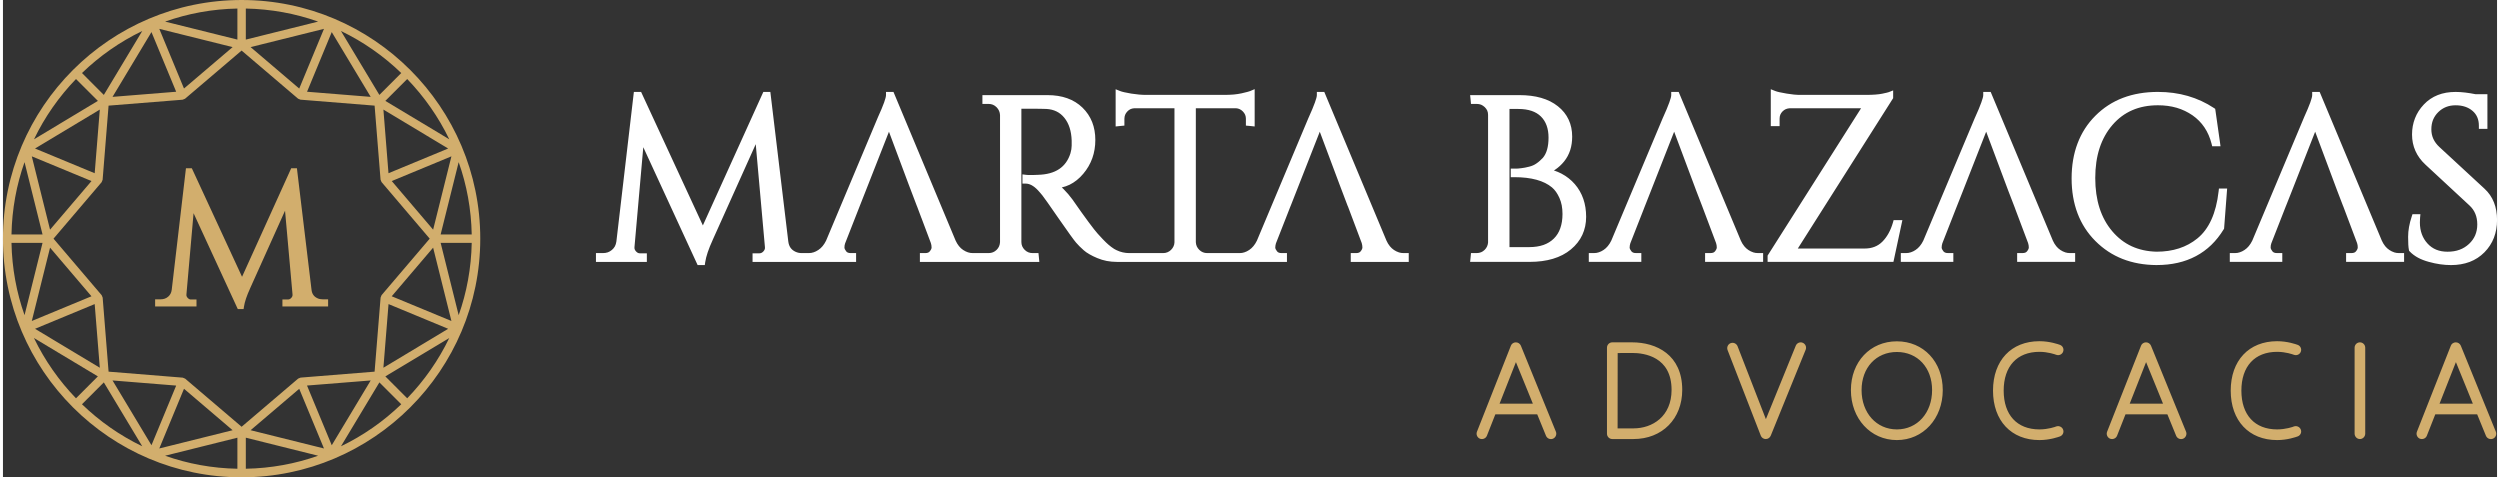
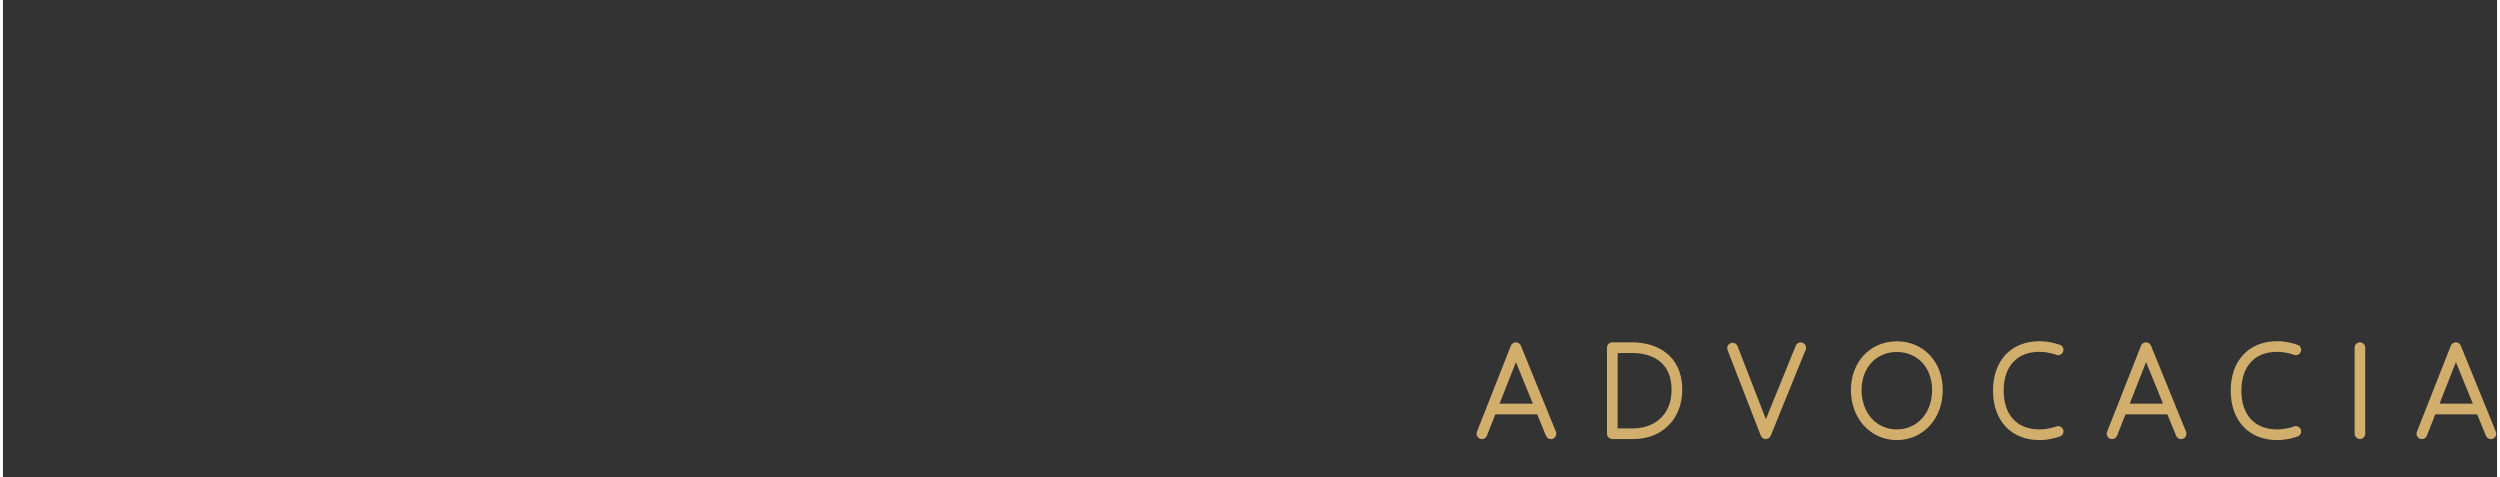
<svg xmlns="http://www.w3.org/2000/svg" xml:space="preserve" width="1168px" height="223px" version="1.1" style="shape-rendering:geometricPrecision; text-rendering:geometricPrecision; image-rendering:optimizeQuality; fill-rule:evenodd; clip-rule:evenodd" viewBox="0 0 657.13 125.76">
  <rect x="0" y="0" width="657.13" height="125.76" fill="#333333" stroke="none" />
  <defs>
    <style type="text/css">
   
    .fil0 {fill:#D2AE6D;fill-rule:nonzero}
    .fil1 {fill:white;fill-rule:nonzero}
   
  </style>
  </defs>
  <g id="Camada_x0020_1">
    <g id="_2888851080912">
      <path class="fil0" d="M399.93 91.07c-0.22,-0.52 -0.74,-0.87 -1.32,-0.87 -0.59,0 -1.11,0.35 -1.31,0.89l-8.94 22.66c-0.28,0.72 0.08,1.56 0.8,1.84 0.72,0.27 1.55,-0.08 1.83,-0.8l2.22 -5.63 11.03 0 2.31 5.65c0.3,0.72 1.11,1.07 1.83,0.78 0.72,-0.3 1.08,-1.14 0.78,-1.86l-9.23 -22.66zm-5.61 15.28l4.31 -10.94 4.46 10.94 -8.77 0zm48.13 -3.63c0,-9.25 -6.81,-12.52 -13.21,-12.52l-5.22 0c-0.77,0 -1.4,0.63 -1.4,1.4l0 22.68c0,0.77 0.63,1.4 1.4,1.4l5.57 0c7.59,0 12.86,-5.33 12.86,-12.96zm-2.81 0c0,7.01 -5.04,10.15 -10.05,10.15l-4.17 0 0.02 -19.85 3.82 -0.02c3.13,-0.01 10.38,0.95 10.38,9.72zm35.33 -10.57c0.3,-0.72 -0.06,-1.54 -0.78,-1.84 -0.72,-0.3 -1.53,0.06 -1.83,0.78l-7.87 19.35 -7.46 -19.2c-0.28,-0.73 -1.1,-1.11 -1.84,-0.82 -0.72,0.28 -1.07,1.11 -0.79,1.83l8.74 22.52c0.2,0.54 0.72,0.91 1.29,0.91l0.02 0c0.58,0 1.1,-0.35 1.32,-0.89l9.2 -22.64zm36.12 10.63c0,-7.45 -5.07,-12.85 -12.09,-12.85 -7.02,0 -12.11,5.4 -12.11,12.85 0,7.53 5.2,13.17 12.11,13.17 6.91,0 12.09,-5.64 12.09,-13.17zm-2.81 0c0,6.01 -3.89,10.36 -9.28,10.36 -5.39,0 -9.3,-4.35 -9.3,-10.36 0,-5.91 3.84,-10.04 9.3,-10.04 5.46,0 9.28,4.13 9.28,10.04zm34.52 10.42c-0.26,-0.72 -1.08,-1.1 -1.82,-0.84 -0.2,0.1 -2.14,0.78 -4.42,0.78 -5.91,0 -9.42,-3.82 -9.42,-10.22 0,-6.4 3.51,-10.22 9.42,-10.22 2.22,0 4.07,0.65 4.42,0.78 0.74,0.28 1.56,-0.1 1.82,-0.82 0.28,-0.74 -0.1,-1.53 -0.84,-1.8 -0.42,-0.15 -2.69,-0.96 -5.4,-0.96 -7.44,0 -12.23,5.1 -12.23,13.02 0,7.92 4.79,13.03 12.23,13.03 2.73,0 4.98,-0.81 5.4,-0.96 0.74,-0.27 1.12,-1.06 0.84,-1.79zm23.15 -22.13c-0.22,-0.52 -0.74,-0.87 -1.31,-0.87 -0.59,0 -1.11,0.35 -1.31,0.89l-8.94 22.66c-0.28,0.72 0.08,1.56 0.8,1.84 0.72,0.27 1.55,-0.08 1.83,-0.8l2.22 -5.63 11.03 0 2.31 5.65c0.3,0.72 1.11,1.07 1.83,0.78 0.72,-0.3 1.07,-1.14 0.78,-1.86l-9.24 -22.66zm-5.6 15.28l4.31 -10.94 4.46 10.94 -8.77 0zm45.08 6.85c-0.26,-0.72 -1.08,-1.1 -1.82,-0.84 -0.2,0.1 -2.14,0.78 -4.42,0.78 -5.91,0 -9.42,-3.82 -9.42,-10.22 0,-6.4 3.51,-10.22 9.42,-10.22 2.22,0 4.07,0.65 4.42,0.78 0.74,0.28 1.56,-0.1 1.82,-0.82 0.28,-0.74 -0.1,-1.53 -0.84,-1.8 -0.42,-0.15 -2.69,-0.96 -5.4,-0.96 -7.44,0 -12.23,5.1 -12.23,13.02 0,7.92 4.79,13.03 12.23,13.03 2.72,0 4.98,-0.81 5.4,-0.96 0.74,-0.27 1.12,-1.06 0.84,-1.79zm16.97 -21.59c0,-0.78 -0.63,-1.41 -1.4,-1.41 -0.77,0 -1.4,0.63 -1.4,1.41l0 22.64c0,0.78 0.63,1.43 1.4,1.43 0.77,0 1.4,-0.65 1.4,-1.43l0 -22.64zm25.18 -0.54c-0.22,-0.52 -0.74,-0.87 -1.31,-0.87 -0.6,0 -1.12,0.35 -1.32,0.89l-8.93 22.66c-0.28,0.72 0.07,1.56 0.79,1.84 0.72,0.27 1.56,-0.08 1.83,-0.8l2.22 -5.63 11.03 0 2.31 5.65c0.3,0.72 1.12,1.07 1.84,0.78 0.72,-0.3 1.07,-1.14 0.77,-1.86l-9.23 -22.66zm-5.6 15.28l4.31 -10.94 4.46 10.94 -8.77 0z" />
-       <path class="fil0" d="M106.51 104.94l-5.76 -5.77 16.84 -10.11c-2.84,5.88 -6.59,11.23 -11.08,15.88zm-98.34 -15.88l16.84 10.11 -5.77 5.77c-4.48,-4.65 -8.24,-10 -11.07,-15.88zm11.07 -68.24l5.77 5.76 -16.83 10.12c2.82,-5.88 6.58,-11.23 11.06,-15.88zm98.35 15.88l-16.84 -10.12 5.76 -5.76c4.49,4.65 8.24,10 11.08,15.88zm-2.27 25.07l4.75 -19.05c2.12,5.97 3.31,12.38 3.44,19.05l-8.19 0zm0 2.22l8.19 0c-0.13,6.67 -1.32,13.07 -3.44,19.05l-4.75 -19.05zm-13.73 16.13l15.71 6.51 -17.06 10.26 1.35 -16.77zm-2.41 20.63l5.76 5.76c-4.64,4.49 -10,8.24 -15.88,11.07l10.12 -16.83zm-35.19 14.57l19.05 4.75c-5.97,2.12 -12.39,3.31 -19.05,3.43l0 -8.18zm-2.22 0l0 8.18c-6.67,-0.12 -13.08,-1.31 -19.05,-3.43l19.05 -4.75zm-35.19 -14.57l10.12 16.83c-5.89,-2.83 -11.23,-6.58 -15.88,-11.07l5.76 -5.76zm-2.41 -20.63l1.35 16.77 -17.07 -10.26 15.72 -6.51zm-13.74 -16.13l-4.74 19.05c-2.12,-5.98 -3.31,-12.38 -3.44,-19.05l8.18 0zm0 -2.22l-8.18 0c0.13,-6.67 1.32,-13.08 3.44,-19.05l4.74 19.05zm13.74 -16.13l-15.72 -6.51 17.07 -10.26 -1.35 16.77zm2.41 -20.63l-5.76 -5.77c4.65,-4.48 9.99,-8.24 15.88,-11.07l-10.12 16.84zm35.19 -14.58l-19.05 -4.74c5.97,-2.12 12.38,-3.31 19.05,-3.44l0 8.18zm2.22 0l0 -8.18c6.66,0.13 13.08,1.32 19.05,3.44l-19.05 4.74zm35.19 14.58l-10.12 -16.84c5.88,2.83 11.24,6.59 15.88,11.07l-5.76 5.77zm2.4 20.63l-1.34 -16.77 17.06 10.26 -15.72 6.51zm0.86 2.06l15.72 -6.51 -4.82 19.32 -10.9 -12.81zm10.9 17.55l4.82 19.32 -15.73 -6.51 10.91 -12.81zm-33.23 36.33l16.78 -1.34 -10.26 17.07 -6.52 -15.73zm-2.05 0.86l6.52 15.72 -19.33 -4.81 12.81 -10.91zm-30.36 -0.01l12.81 10.92 -19.32 4.81 6.51 -15.73zm-2.06 -0.84l-6.51 15.72 -10.26 -17.07 16.77 1.35zm-22.32 -23.53l-15.72 6.51 4.81 -19.32 10.91 12.81zm-10.91 -17.55l-4.81 -19.32 15.73 6.51 -10.92 12.81zm33.23 -36.34l-16.77 1.35 10.26 -17.07 6.51 15.72zm2.06 -0.85l-6.51 -15.72 19.32 4.81 -12.81 10.91zm30.36 0.01l-12.81 -10.92 19.33 -4.81 -6.52 15.73zm2.06 0.84l6.51 -15.72 10.26 17.07 -16.77 -1.35zm17.8 73.75l-19.5 1.57 -0.64 0.26 -14.9 12.69 -14.88 -12.68 -0.64 -0.26 -19.53 -1.58 -1.56 -19.51 -0.26 -0.63 -12.69 -14.9 12.68 -14.88 0.26 -0.64 1.57 -19.53 19.51 -1.56 0.64 -0.26 14.9 -12.69 14.88 12.68 0.63 0.26 19.53 1.57 1.57 19.51 0.26 0.63 12.69 14.91 -12.68 14.88 -0.26 0.64 -1.58 19.52zm-35.04 -97.92c-34.67,0 -62.88,28.21 -62.88,62.88 0,34.67 28.21,62.88 62.88,62.88 34.67,0 62.88,-28.21 62.88,-62.88 0,-34.67 -28.21,-62.88 -62.88,-62.88z" />
-       <path class="fil0" d="M84.19 78.86l0.78 0 0.7 0 0 0.69 0 0.49 0 0.7 -0.7 0 -10.64 0 -0.7 0 0 -0.7 0 -0.44 0 -0.69 0.7 0 0.74 0c0.17,0 0.33,-0.04 0.47,-0.1l0 0c0.15,-0.07 0.3,-0.18 0.43,-0.33 0.13,-0.15 0.23,-0.3 0.28,-0.45 0.04,-0.14 0.06,-0.29 0.04,-0.45l0 -0.03 -1.97 -22.03 -9.22 20.49 0 0.01c-0.88,1.93 -1.42,3.53 -1.61,4.81l-0.09 0.6 -0.6 0 -0.49 0 -0.44 0 -0.19 -0.41 -11.46 -24.85 -1.88 21.38 0 0.03c-0.02,0.16 -0.01,0.31 0.04,0.45l0 0c0.05,0.15 0.14,0.3 0.28,0.45 0.14,0.15 0.28,0.26 0.42,0.33l0 0c0.13,0.07 0.27,0.1 0.43,0.1l0.79 0 0.69 0 0 0.69 0 0.44 0 0.7 -0.69 0 -9.52 0 -0.69 0 0 -0.7 0 -0.49 0 -0.69 0.69 0 0.79 0c0.38,0 0.73,-0.06 1.05,-0.17 0.32,-0.11 0.61,-0.28 0.89,-0.51 0.26,-0.22 0.47,-0.47 0.63,-0.77 0.16,-0.3 0.27,-0.64 0.32,-1.02l0 0 3.68 -31.44 0.07 -0.62 0.62 0 0.49 0 0.44 0 0.19 0.41 13.04 28.19 12.77 -28.19 0.18 -0.41 0.45 0 0.44 0 0.62 0 0.07 0.62 3.78 31.43 0 0c0.06,0.54 0.23,0.99 0.49,1.35 0.25,0.36 0.61,0.64 1.07,0.85l0 0c0.4,0.19 0.84,0.28 1.33,0.28z" />
-       <path class="fil1" d="M210.48 66.68l0.47 0 0.49 0 0.36 0 0.5 0 0.05 0c0.41,0 0.82,-0.06 1.23,-0.2 0.41,-0.13 0.83,-0.34 1.25,-0.62l0 0c0.41,-0.27 0.79,-0.61 1.13,-1.02l0 0c0.34,-0.41 0.64,-0.89 0.91,-1.43l0 0 13.63 -32.45 0.01 -0.03c0.74,-1.61 1.29,-2.92 1.65,-3.93 0.33,-0.93 0.5,-1.58 0.5,-1.93l0 -0.85 0.86 0 0.54 0 0.57 0 0.22 0.53 16.15 38.64c0.26,0.56 0.55,1.04 0.88,1.45l0.01 0.01c0.32,0.4 0.69,0.74 1.1,1.01l0 0c0.43,0.28 0.85,0.49 1.26,0.62 0.41,0.14 0.84,0.2 1.28,0.2l0.49 0 0.67 0 0.18 0 1.19 0 0.71 0 0.14 0 0.79 0c0.41,0 0.79,-0.07 1.13,-0.21l0 0c0.35,-0.13 0.66,-0.35 0.96,-0.63 0.29,-0.28 0.51,-0.6 0.66,-0.94 0.15,-0.34 0.23,-0.71 0.25,-1.1l0 0 0 -33.48 0 0c-0.02,-0.4 -0.1,-0.77 -0.25,-1.11 -0.15,-0.35 -0.38,-0.67 -0.67,-0.97l0 0c-0.3,-0.29 -0.62,-0.51 -0.96,-0.65 -0.34,-0.14 -0.71,-0.21 -1.12,-0.21l-0.79 0 -0.85 0 0 -0.86 0 -0.6 0 -0.86 0.85 0 16.29 0c3.88,0 6.96,1.1 9.22,3.29 1.13,1.1 1.98,2.37 2.55,3.8 0.56,1.42 0.84,3 0.84,4.72 0,1.71 -0.26,3.31 -0.79,4.8 -0.54,1.5 -1.33,2.88 -2.4,4.13 -1.07,1.27 -2.27,2.22 -3.59,2.87 -0.65,0.31 -1.34,0.55 -2.05,0.71 0.16,0.15 0.31,0.3 0.47,0.45l0 0c0.85,0.85 1.62,1.75 2.29,2.67l0.01 0.01c1.71,2.46 3.13,4.45 4.26,5.97 1.11,1.5 1.92,2.53 2.42,3.08 0.54,0.59 0.98,1.07 1.33,1.44 0.37,0.38 0.65,0.67 0.86,0.87 0.21,0.2 0.43,0.4 0.66,0.6 0.24,0.2 0.48,0.39 0.72,0.58 0.23,0.18 0.47,0.34 0.71,0.49l0 0.01c0.23,0.13 0.46,0.26 0.7,0.37l0.01 0c0.53,0.26 1.07,0.45 1.63,0.57 0.55,0.13 1.13,0.19 1.74,0.19l0.25 0 0.61 0 6.37 0 0.85 0 0.49 0 0.3 0c0.41,0 0.79,-0.07 1.13,-0.21l0 0c0.35,-0.13 0.66,-0.35 0.96,-0.63 0.29,-0.28 0.51,-0.6 0.66,-0.93 0.15,-0.33 0.24,-0.68 0.25,-1.05l0 0 0 -35.34 -10.6 0 0 0c-0.36,0.02 -0.69,0.1 -0.98,0.23 -0.31,0.14 -0.59,0.35 -0.84,0.62 -0.26,0.27 -0.46,0.57 -0.58,0.88 -0.12,0.31 -0.19,0.66 -0.19,1.04l0 1.02 0 0.78 -0.77 0.07 -0.6 0.06 -0.94 0.1 0 -0.95 0 -7.6 0 -1.26 1.17 0.47c0.26,0.11 0.63,0.21 1.11,0.32 0.51,0.12 1.13,0.24 1.85,0.36l0 0c1.43,0.23 2.75,0.34 3.96,0.34l20.39 0c0.98,0 1.86,-0.03 2.63,-0.1 0.77,-0.07 1.47,-0.18 2.1,-0.32 0.64,-0.16 1.16,-0.28 1.55,-0.38 0.35,-0.1 0.58,-0.17 0.68,-0.21l1.19 -0.51 0 1.29 0 7.6 0 0.95 -0.93 -0.1 -0.61 -0.06 -0.77 -0.07 0 -0.78 0 -1.02c0,-0.38 -0.06,-0.72 -0.19,-1.03l0 0c-0.13,-0.31 -0.33,-0.61 -0.59,-0.88 -0.52,-0.53 -1.12,-0.82 -1.8,-0.86l0 0 -10.61 0 0 35.28 0 0c0.02,0.4 0.1,0.76 0.25,1.1 0.16,0.34 0.38,0.66 0.67,0.94 0.29,0.28 0.61,0.5 0.95,0.63l0 0c0.34,0.14 0.7,0.21 1.1,0.21l0.02 0 0.02 0 0.78 0 0.86 0 5.52 0 0.59 0 0.27 0 0.54 0c0.42,0 0.83,-0.06 1.23,-0.2 0.42,-0.13 0.84,-0.34 1.26,-0.62l0 0c0.41,-0.27 0.79,-0.62 1.12,-1.02l0 0c0.34,-0.41 0.65,-0.89 0.91,-1.43l0 0 13.63 -32.45 0.02 -0.03c0.73,-1.61 1.28,-2.92 1.64,-3.93 0.34,-0.93 0.51,-1.58 0.51,-1.93l0 -0.85 0.85 0 0.55 0 0.56 0 0.22 0.53 16.16 38.64c0.25,0.56 0.54,1.04 0.88,1.45l0 0.01c0.33,0.4 0.7,0.74 1.1,1.01l0 0c0.42,0.28 0.85,0.49 1.27,0.62l0 0.01c0.41,0.13 0.84,0.19 1.28,0.19l0.48 0 0.86 0 0 0.86 0 0.6 0 0.86 -0.86 0 -13.57 0 -0.85 0 0 -0.86 0 -0.6 0 -0.86 0.85 0 0.54 0c0.31,0 0.57,-0.04 0.78,-0.13 0.18,-0.08 0.33,-0.19 0.45,-0.35 0.17,-0.22 0.29,-0.41 0.36,-0.59 0.06,-0.15 0.09,-0.29 0.09,-0.43 0,-0.19 -0.02,-0.39 -0.05,-0.58l0 0c-0.03,-0.19 -0.07,-0.38 -0.13,-0.57l-3.65 -9.69 -0.02 0 -2.15 -5.67 -5.23 -13.97 -5.47 13.94 0 0 -2.24 5.7 -0.01 0 -1.28 3.28 -0.03 0.07 -2.52 6.42 0 0c-0.05,0.18 -0.1,0.36 -0.13,0.54l0 0.01c-0.03,0.18 -0.05,0.37 -0.05,0.56 0,0.26 0.15,0.59 0.46,0.98 0.12,0.16 0.27,0.27 0.45,0.35 0.2,0.09 0.46,0.13 0.77,0.13l0.54 0 0.86 0 0 0.86 0 0.6 0 0.86 -0.86 0 -12.12 0 -0.27 0 -0.59 0 -5.52 0 -0.86 0 -1.35 0 -11.37 0 -0.49 0 -0.85 0 -6.37 0 -0.61 0 -0.25 0 -3.32 0c-0.91,0 -1.8,-0.09 -2.66,-0.25 -0.86,-0.17 -1.69,-0.42 -2.49,-0.76 -0.77,-0.32 -1.45,-0.65 -2.05,-1 -0.62,-0.35 -1.13,-0.71 -1.54,-1.08 -0.39,-0.34 -0.75,-0.68 -1.08,-1.01l0 0c-0.33,-0.34 -0.64,-0.67 -0.92,-0.99l0 0c-0.28,-0.32 -0.81,-1.02 -1.58,-2.09 -0.76,-1.06 -1.76,-2.47 -2.98,-4.23 -1.17,-1.7 -2.14,-3.09 -2.9,-4.17 -0.71,-1 -1.16,-1.61 -1.34,-1.84l0 -0.01c-0.2,-0.25 -0.4,-0.49 -0.6,-0.72 -0.2,-0.23 -0.41,-0.47 -0.63,-0.71l0 0c-0.57,-0.61 -1.14,-1.06 -1.7,-1.36 -0.52,-0.27 -1.03,-0.41 -1.53,-0.41l-0.86 0 0 -0.86 0 -0.6 0 -0.97 0.96 0.12c0.16,0.02 0.33,0.03 0.5,0.04 0.16,0.01 0.38,0.01 0.66,0.01 0.33,0 0.6,0 0.85,-0.01 0.29,-0.01 0.64,-0.02 1.04,-0.04l0.02 0c2.33,-0.06 4.21,-0.56 5.64,-1.52l0 0c1.4,-0.93 2.4,-2.32 2.98,-4.16l0 0c0.21,-0.72 0.32,-1.39 0.32,-2.01l0 -1.35 0 0c-0.08,-2.49 -0.72,-4.49 -1.92,-5.98 -0.59,-0.73 -1.27,-1.29 -2.05,-1.67 -0.79,-0.39 -1.69,-0.62 -2.7,-0.67l0 0c-0.49,-0.02 -1.02,-0.03 -1.6,-0.04 -0.46,-0.01 -1.13,-0.02 -1.97,-0.02l-3.01 0 0 35.1c0,0.41 0.07,0.79 0.21,1.12 0.15,0.35 0.36,0.66 0.66,0.96 0.29,0.29 0.61,0.51 0.96,0.65 0.35,0.14 0.74,0.21 1.18,0.21l0.72 0 0.77 0 0.08 0.77 0.06 0.61 0.09 0.94 -0.94 0 -13.21 0 -0.14 0 -0.71 0 -1.19 0 -0.18 0 -0.67 0 -13.57 0 -0.86 0 0 -0.86 0 -0.6 0 -0.86 0.86 0 0.54 0c0.31,0 0.57,-0.04 0.77,-0.13 0.18,-0.08 0.33,-0.19 0.45,-0.35 0.17,-0.22 0.29,-0.41 0.37,-0.59 0.06,-0.15 0.09,-0.29 0.09,-0.43 0,-0.19 -0.02,-0.39 -0.05,-0.58l0 0c-0.03,-0.19 -0.08,-0.38 -0.14,-0.57l-2.47 -6.57 -0.02 -0.03 -1.16 -3.09 -0.01 0 -2.17 -5.7 0 0 -5.21 -13.94 -5.58 14.21 -2.14 5.43 0 0 -3.83 9.77c-0.06,0.18 -0.1,0.36 -0.14,0.54l0 0.01c-0.03,0.18 -0.04,0.37 -0.04,0.56 0,0.26 0.15,0.59 0.45,0.98 0.12,0.16 0.27,0.27 0.45,0.35 0.21,0.09 0.47,0.13 0.78,0.13l0.54 0 0.85 0 0 0.86 0 0.6 0 0.86 -0.85 0 -11.63 0 -0.5 0 -0.36 0 -0.49 0 -12.6 0 -0.85 0 0 -0.86 0 -0.54 0 -0.86 0.85 0 0.91 0c0.22,0 0.41,-0.04 0.59,-0.12l0 0c0.18,-0.09 0.36,-0.22 0.52,-0.4 0.17,-0.19 0.28,-0.38 0.34,-0.56 0.06,-0.17 0.08,-0.36 0.05,-0.55l0 -0.03 -2.42 -27.1 -11.33 25.2 0 0.01c-1.09,2.37 -1.76,4.35 -1.99,5.92l-0.1 0.73 -0.74 0 -0.6 0 -0.55 0 -0.23 -0.5 -14.09 -30.56 -2.32 26.3 0 0.03c-0.02,0.19 -0.01,0.38 0.05,0.55l0 0c0.06,0.18 0.18,0.37 0.34,0.56 0.17,0.18 0.34,0.32 0.52,0.41l0 0c0.16,0.07 0.34,0.11 0.53,0.11l0.97 0 0.85 0 0 0.86 0 0.54 0 0.86 -0.85 0 -11.7 0 -0.86 0 0 -0.86 0 -0.6 0 -0.86 0.86 0 0.96 0c0.47,0 0.91,-0.07 1.3,-0.2 0.38,-0.14 0.75,-0.35 1.08,-0.63 0.33,-0.27 0.59,-0.59 0.79,-0.95 0.19,-0.36 0.32,-0.79 0.39,-1.26l0 0 4.52 -38.66 0.09 -0.76 0.76 0 0.6 0 0.55 0 0.23 0.5 16.04 34.67 15.7 -34.67 0.23 -0.5 0.55 0 0.54 0 0.76 0 0.09 0.75 4.64 38.66 0 0c0.08,0.66 0.29,1.22 0.6,1.66 0.32,0.44 0.76,0.79 1.32,1.05l0.01 0c0.49,0.23 1.03,0.34 1.63,0.34zm191.74 2.32l-14.71 0 -0.95 0 0.1 -0.94 0.06 -0.61 0.07 -0.77 0.78 0 0.72 0c0.41,0 0.79,-0.07 1.13,-0.21l0.01 0c0.34,-0.13 0.66,-0.35 0.95,-0.63 0.29,-0.28 0.51,-0.6 0.66,-0.94 0.15,-0.34 0.24,-0.71 0.26,-1.1l-0.01 0 0 -33.54c0,-0.4 -0.07,-0.78 -0.21,-1.11 -0.15,-0.33 -0.37,-0.64 -0.66,-0.92 -0.31,-0.29 -0.63,-0.5 -0.98,-0.65 -0.35,-0.13 -0.73,-0.2 -1.15,-0.2l-0.72 0 -0.78 0 -0.07 -0.77 -0.06 -0.61 -0.1 -0.94 0.95 0 12 0c2.15,0 4.07,0.24 5.75,0.72 1.72,0.49 3.19,1.23 4.43,2.22 1.25,0.99 2.19,2.16 2.82,3.51 0.63,1.34 0.94,2.83 0.94,4.48 0,1.29 -0.17,2.48 -0.52,3.57 -0.36,1.1 -0.89,2.09 -1.6,2.97 -0.7,0.86 -1.48,1.58 -2.33,2.15l0 0c-0.12,0.08 -0.24,0.16 -0.36,0.23 0.7,0.23 1.36,0.51 1.98,0.83 1.35,0.71 2.53,1.63 3.53,2.78 0.99,1.15 1.74,2.45 2.24,3.9 0.49,1.43 0.74,3 0.74,4.71 0,1.74 -0.34,3.33 -1.01,4.77 -0.67,1.44 -1.68,2.72 -3.01,3.82 -1.32,1.1 -2.9,1.92 -4.74,2.47 -1.81,0.54 -3.86,0.81 -6.15,0.81zm-5.29 -3.89l5.05 0 0.12 0c1.44,0 2.7,-0.19 3.79,-0.57 1.07,-0.38 1.98,-0.94 2.73,-1.68 0.75,-0.74 1.32,-1.64 1.69,-2.7 0.39,-1.09 0.59,-2.35 0.59,-3.78 0,-0.82 -0.07,-1.57 -0.2,-2.28 -0.14,-0.69 -0.34,-1.34 -0.6,-1.93 -0.27,-0.6 -0.57,-1.14 -0.9,-1.61l0 0c-0.32,-0.45 -0.68,-0.85 -1.07,-1.18l0 0c-1.07,-0.89 -2.42,-1.56 -4.05,-2.01 -1.67,-0.46 -3.64,-0.69 -5.9,-0.69l-0.06 0 -0.85 0 0 -0.86 0 -0.54 0 -0.85 0.85 0 0.57 0c0.16,0 0.34,-0.01 0.56,-0.03 0.23,-0.02 0.5,-0.05 0.82,-0.09 0.31,-0.04 0.63,-0.09 0.97,-0.15 0.34,-0.07 0.71,-0.15 1.1,-0.25l0 0c0.35,-0.09 0.69,-0.2 1,-0.34l0 0c0.31,-0.14 0.61,-0.3 0.89,-0.5l0 0c0.3,-0.2 0.59,-0.43 0.86,-0.67 0.28,-0.24 0.55,-0.5 0.81,-0.78 1.01,-1.16 1.52,-2.95 1.52,-5.36 0,-2.39 -0.67,-4.25 -2.01,-5.57 -0.66,-0.65 -1.47,-1.14 -2.44,-1.47 -1,-0.34 -2.17,-0.51 -3.5,-0.51l-2.34 0 0 36.4zm65.49 1.57l0.48 0 0.86 0 0 0.86 0 0.6 0 0.86 -0.86 0 -13.57 0 -0.86 0 0 -0.86 0 -0.6 0 -0.86 0.86 0 0.54 0c0.31,0 0.57,-0.04 0.78,-0.13 0.17,-0.08 0.33,-0.19 0.45,-0.35 0.16,-0.22 0.29,-0.41 0.36,-0.59 0.06,-0.15 0.09,-0.29 0.09,-0.43 0,-0.19 -0.02,-0.39 -0.05,-0.58l0 0c-0.03,-0.19 -0.08,-0.38 -0.14,-0.57l-3.65 -9.69 0 0 -1.57 -4.08 -5.82 -15.56 -6.23 15.86 -1.49 3.78 0 0 -0.22 0.55 -0.02 0.07 0 0 -3.59 9.15 0 0c-0.06,0.18 -0.1,0.36 -0.13,0.54l0 0.01c-0.03,0.18 -0.05,0.37 -0.05,0.56 0,0.26 0.15,0.59 0.45,0.98 0.13,0.16 0.28,0.27 0.46,0.35 0.2,0.09 0.46,0.13 0.77,0.13l0.54 0 0.86 0 0 0.86 0 0.6 0 0.86 -0.86 0 -12.12 0 -0.86 0 0 -0.86 0 -0.6 0 -0.86 0.86 0 0.54 0c0.42,0 0.83,-0.06 1.23,-0.2 0.42,-0.13 0.84,-0.34 1.26,-0.62l0 0c0.41,-0.27 0.79,-0.62 1.12,-1.02l0 0c0.34,-0.41 0.65,-0.89 0.91,-1.43l0 0 13.63 -32.45 0.02 -0.03c0.73,-1.61 1.28,-2.92 1.64,-3.93 0.34,-0.93 0.51,-1.58 0.51,-1.93l0 -0.85 0.85 0 0.55 0 0.56 0 0.22 0.53 16.16 38.64c0.25,0.56 0.54,1.04 0.88,1.45l0 0.01c0.33,0.4 0.69,0.74 1.1,1.01l0 0c0.42,0.28 0.85,0.49 1.27,0.62l0 0.01c0.41,0.13 0.84,0.19 1.28,0.19zm34.98 2.32l-31.6 0 -0.86 0 0 -0.86 0 -0.54 0 -0.25 0.13 -0.21 24.5 -38.62 -18.77 0 0 0c-0.38,0.02 -0.73,0.1 -1.05,0.23 -0.32,0.14 -0.61,0.34 -0.88,0.61 -0.26,0.26 -0.45,0.55 -0.58,0.86l0 0c-0.13,0.32 -0.19,0.67 -0.19,1.07l0 1.08 0 0.86 -0.86 0 -0.6 0 -0.86 0 0 -0.86 0 -7.6 0 -1.26 1.18 0.47c0.26,0.11 0.63,0.21 1.12,0.32 0.52,0.12 1.15,0.24 1.89,0.36 0.73,0.11 1.37,0.2 1.91,0.26 0.5,0.06 0.89,0.08 1.18,0.08l0.94 0 16.77 0c0.97,0 1.82,-0.02 2.55,-0.08 0.71,-0.05 1.31,-0.13 1.8,-0.23 0.53,-0.11 0.93,-0.2 1.22,-0.27 0.27,-0.07 0.44,-0.11 0.51,-0.14l1.17 -0.46 0 1.25 0 0.55 0 0.25 -0.14 0.21 -24.98 39.4 17.63 0c1.89,0 3.44,-0.6 4.64,-1.8 1.26,-1.27 2.19,-2.95 2.8,-5.06l0.17 -0.62 0.65 0 0.6 0 1.06 0 -0.22 1.03 -1.99 9.29 -0.15 0.68 -0.69 0zm47.23 -2.32l0.48 0 0.86 0 0 0.86 0 0.6 0 0.86 -0.86 0 -13.57 0 -0.85 0 0 -0.86 0 -0.6 0 -0.86 0.85 0 0.54 0c0.31,0 0.57,-0.04 0.78,-0.13 0.17,-0.08 0.33,-0.19 0.45,-0.35 0.16,-0.22 0.29,-0.41 0.36,-0.59 0.06,-0.15 0.09,-0.29 0.09,-0.43 0,-0.19 -0.02,-0.39 -0.05,-0.58l0 0c-0.03,-0.19 -0.08,-0.38 -0.14,-0.57l-3.4 -9.03 0.01 0 -1.83 -4.75 0 0 -5.82 -15.55 -6.22 15.85 0 0 -1.74 4.4 0 0 -3.59 9.16 0 0c-0.05,0.18 -0.1,0.36 -0.13,0.54l0 0.01c-0.03,0.18 -0.05,0.37 -0.05,0.56 0,0.26 0.15,0.59 0.45,0.98 0.13,0.16 0.28,0.27 0.46,0.35 0.2,0.09 0.46,0.13 0.77,0.13l0.54 0 0.86 0 0 0.86 0 0.6 0 0.86 -0.86 0 -12.12 0 -0.86 0 0 -0.86 0 -0.6 0 -0.86 0.86 0 0.54 0c0.42,0 0.83,-0.06 1.23,-0.2 0.42,-0.13 0.84,-0.34 1.26,-0.62l0 0c0.41,-0.27 0.79,-0.62 1.12,-1.02l0 0c0.34,-0.41 0.65,-0.89 0.91,-1.43l0 0 13.63 -32.45 0.02 -0.03c0.73,-1.61 1.28,-2.92 1.64,-3.93 0.34,-0.93 0.51,-1.58 0.51,-1.93l0 -0.85 0.85 0 0.55 0 0.56 0 0.22 0.53 16.16 38.64c0.25,0.56 0.54,1.04 0.88,1.45l0 0.01c0.33,0.4 0.69,0.74 1.1,1.01l0 0c0.42,0.28 0.85,0.49 1.27,0.62l0 0.01c0.41,0.13 0.84,0.19 1.28,0.19zm22.79 3.16c-3.28,-0.02 -6.27,-0.56 -8.95,-1.61 -2.7,-1.06 -5.09,-2.64 -7.18,-4.74 -2.08,-2.09 -3.65,-4.52 -4.69,-7.28 -1.04,-2.75 -1.56,-5.82 -1.56,-9.21 0,-3.39 0.52,-6.46 1.56,-9.2 1.04,-2.77 2.6,-5.2 4.69,-7.29 2.09,-2.1 4.52,-3.68 7.28,-4.73 2.75,-1.04 5.82,-1.56 9.22,-1.56 5.56,0 10.48,1.42 14.77,4.25l0.31 0.21 0.06 0.38 1.21 8.5 0.13 0.98 -0.98 0 -0.54 0 -0.67 0 -0.16 -0.65c-0.83,-3.25 -2.51,-5.75 -5.02,-7.5 -1.28,-0.88 -2.67,-1.55 -4.18,-1.99 -1.51,-0.44 -3.16,-0.66 -4.93,-0.66 -2.52,0 -4.78,0.43 -6.77,1.3 -1.99,0.86 -3.73,2.16 -5.22,3.89 -1.5,1.74 -2.63,3.77 -3.39,6.09 -0.76,2.33 -1.14,4.96 -1.14,7.89 0,5.82 1.49,10.5 4.47,14.01 1.48,1.75 3.19,3.07 5.13,3.97 1.95,0.89 4.13,1.37 6.56,1.43l0 0c4.3,0 7.88,-1.16 10.74,-3.49 1.53,-1.24 2.75,-2.88 3.68,-4.92 0.95,-2.08 1.59,-4.57 1.92,-7.48l0.09 -0.76 0.76 0 0.48 0 0.92 0 -0.07 0.92 -0.72 9.47 -0.02 0.21 -0.11 0.17c-1.91,3.13 -4.34,5.48 -7.31,7.05 -2.95,1.57 -6.4,2.35 -10.36,2.35l-0.01 0zm63.88 -3.16l0.48 0 0.86 0 0 0.86 0 0.6 0 0.86 -0.86 0 -13.57 0 -0.85 0 0 -0.86 0 -0.6 0 -0.86 0.85 0 0.55 0c0.31,0 0.56,-0.04 0.77,-0.13 0.18,-0.08 0.33,-0.19 0.45,-0.35 0.17,-0.22 0.29,-0.41 0.36,-0.59 0.06,-0.15 0.09,-0.29 0.09,-0.43 0,-0.19 -0.01,-0.39 -0.04,-0.58l0 0c-0.03,-0.19 -0.08,-0.38 -0.14,-0.57l-3.65 -9.69 -0.01 0 -1.57 -4.09 -5.81 -15.55 -6.17 15.72 0 0 -1.55 3.92 -0.01 0 -0.15 0.4 -0.03 0.07 0 0 -3.64 9.3 0 0c-0.06,0.18 -0.11,0.36 -0.14,0.54l0 0.01c-0.03,0.18 -0.04,0.37 -0.04,0.56 0,0.26 0.15,0.59 0.45,0.98 0.12,0.16 0.27,0.27 0.45,0.35 0.21,0.09 0.47,0.13 0.77,0.13l0.55 0 0.85 0 0 0.86 0 0.6 0 0.86 -0.85 0 -12.13 0 -0.85 0 0 -0.86 0 -0.6 0 -0.86 0.85 0 0.55 0c0.41,0 0.82,-0.06 1.22,-0.2 0.42,-0.13 0.84,-0.34 1.26,-0.62l0 0c0.42,-0.27 0.79,-0.62 1.13,-1.02l0 0c0.34,-0.41 0.64,-0.89 0.91,-1.43l0 0 13.63 -32.45 0.01 -0.03c0.73,-1.61 1.28,-2.92 1.65,-3.93 0.33,-0.93 0.5,-1.58 0.5,-1.93l0 -0.85 0.86 0 0.54 0 0.57 0 0.22 0.53 16.15 38.64c0.25,0.56 0.55,1.04 0.88,1.45l0 0.01c0.33,0.4 0.7,0.74 1.11,1.01l0 0c0.42,0.28 0.84,0.49 1.26,0.62l0 0.01c0.41,0.13 0.84,0.19 1.28,0.19zm2.61 -0.84c-0.07,-0.32 -0.12,-0.77 -0.16,-1.36 -0.03,-0.59 -0.05,-1.28 -0.05,-2.07 0,-1.69 0.32,-3.49 0.96,-5.39l0.19 -0.59 0.61 0 0.55 0 0.93 0 -0.09 0.93c-0.03,0.39 -0.05,0.81 -0.05,1.25 0,1.13 0.17,2.16 0.51,3.08 0.33,0.91 0.83,1.74 1.5,2.47l0 0c0.65,0.72 1.42,1.26 2.29,1.62 0.87,0.36 1.87,0.54 2.99,0.54 1.17,0 2.22,-0.17 3.17,-0.52 0.93,-0.34 1.76,-0.86 2.49,-1.54 0.73,-0.68 1.27,-1.45 1.63,-2.29l0 -0.01c0.36,-0.85 0.54,-1.79 0.54,-2.84 0,-1.04 -0.17,-1.98 -0.52,-2.81 -0.34,-0.83 -0.86,-1.56 -1.56,-2.2l0 0 -11.58 -10.74 0 0c-1.17,-1.08 -2.05,-2.29 -2.64,-3.61 -0.59,-1.33 -0.89,-2.77 -0.89,-4.31 0,-1.53 0.26,-2.96 0.78,-4.29 0.51,-1.32 1.29,-2.53 2.32,-3.62 1.04,-1.11 2.27,-1.94 3.68,-2.5 1.39,-0.55 2.96,-0.82 4.69,-0.82 0.79,0 1.64,0.05 2.54,0.16 0.86,0.1 1.76,0.25 2.73,0.44l2.27 0 0.85 0 0 0.86 0 7.42 0 0.85 -0.85 0 -0.54 0 -0.86 0 0 -0.85c0,-1.63 -0.55,-2.93 -1.66,-3.88 -1.15,-0.99 -2.64,-1.48 -4.48,-1.48 -1.82,0 -3.34,0.6 -4.56,1.8 -0.61,0.6 -1.06,1.28 -1.37,2.02 -0.3,0.75 -0.45,1.59 -0.45,2.5 0,0.91 0.17,1.75 0.52,2.52 0.36,0.78 0.89,1.5 1.61,2.16l0 0 11.88 10.98c1.1,1.01 1.93,2.21 2.48,3.6 0.55,1.37 0.82,2.92 0.82,4.63 0,1.71 -0.28,3.28 -0.83,4.7 -0.56,1.43 -1.39,2.71 -2.5,3.83 -1.11,1.12 -2.41,1.97 -3.89,2.53 -1.47,0.55 -3.11,0.83 -4.92,0.83 -0.91,0 -1.87,-0.07 -2.85,-0.21 -0.97,-0.14 -1.97,-0.35 -3.01,-0.64 -1.07,-0.29 -2.01,-0.66 -2.83,-1.1 -0.84,-0.46 -1.57,-1 -2.17,-1.63l-0.17 -0.18 -0.05 -0.24z" />
    </g>
  </g>
</svg>